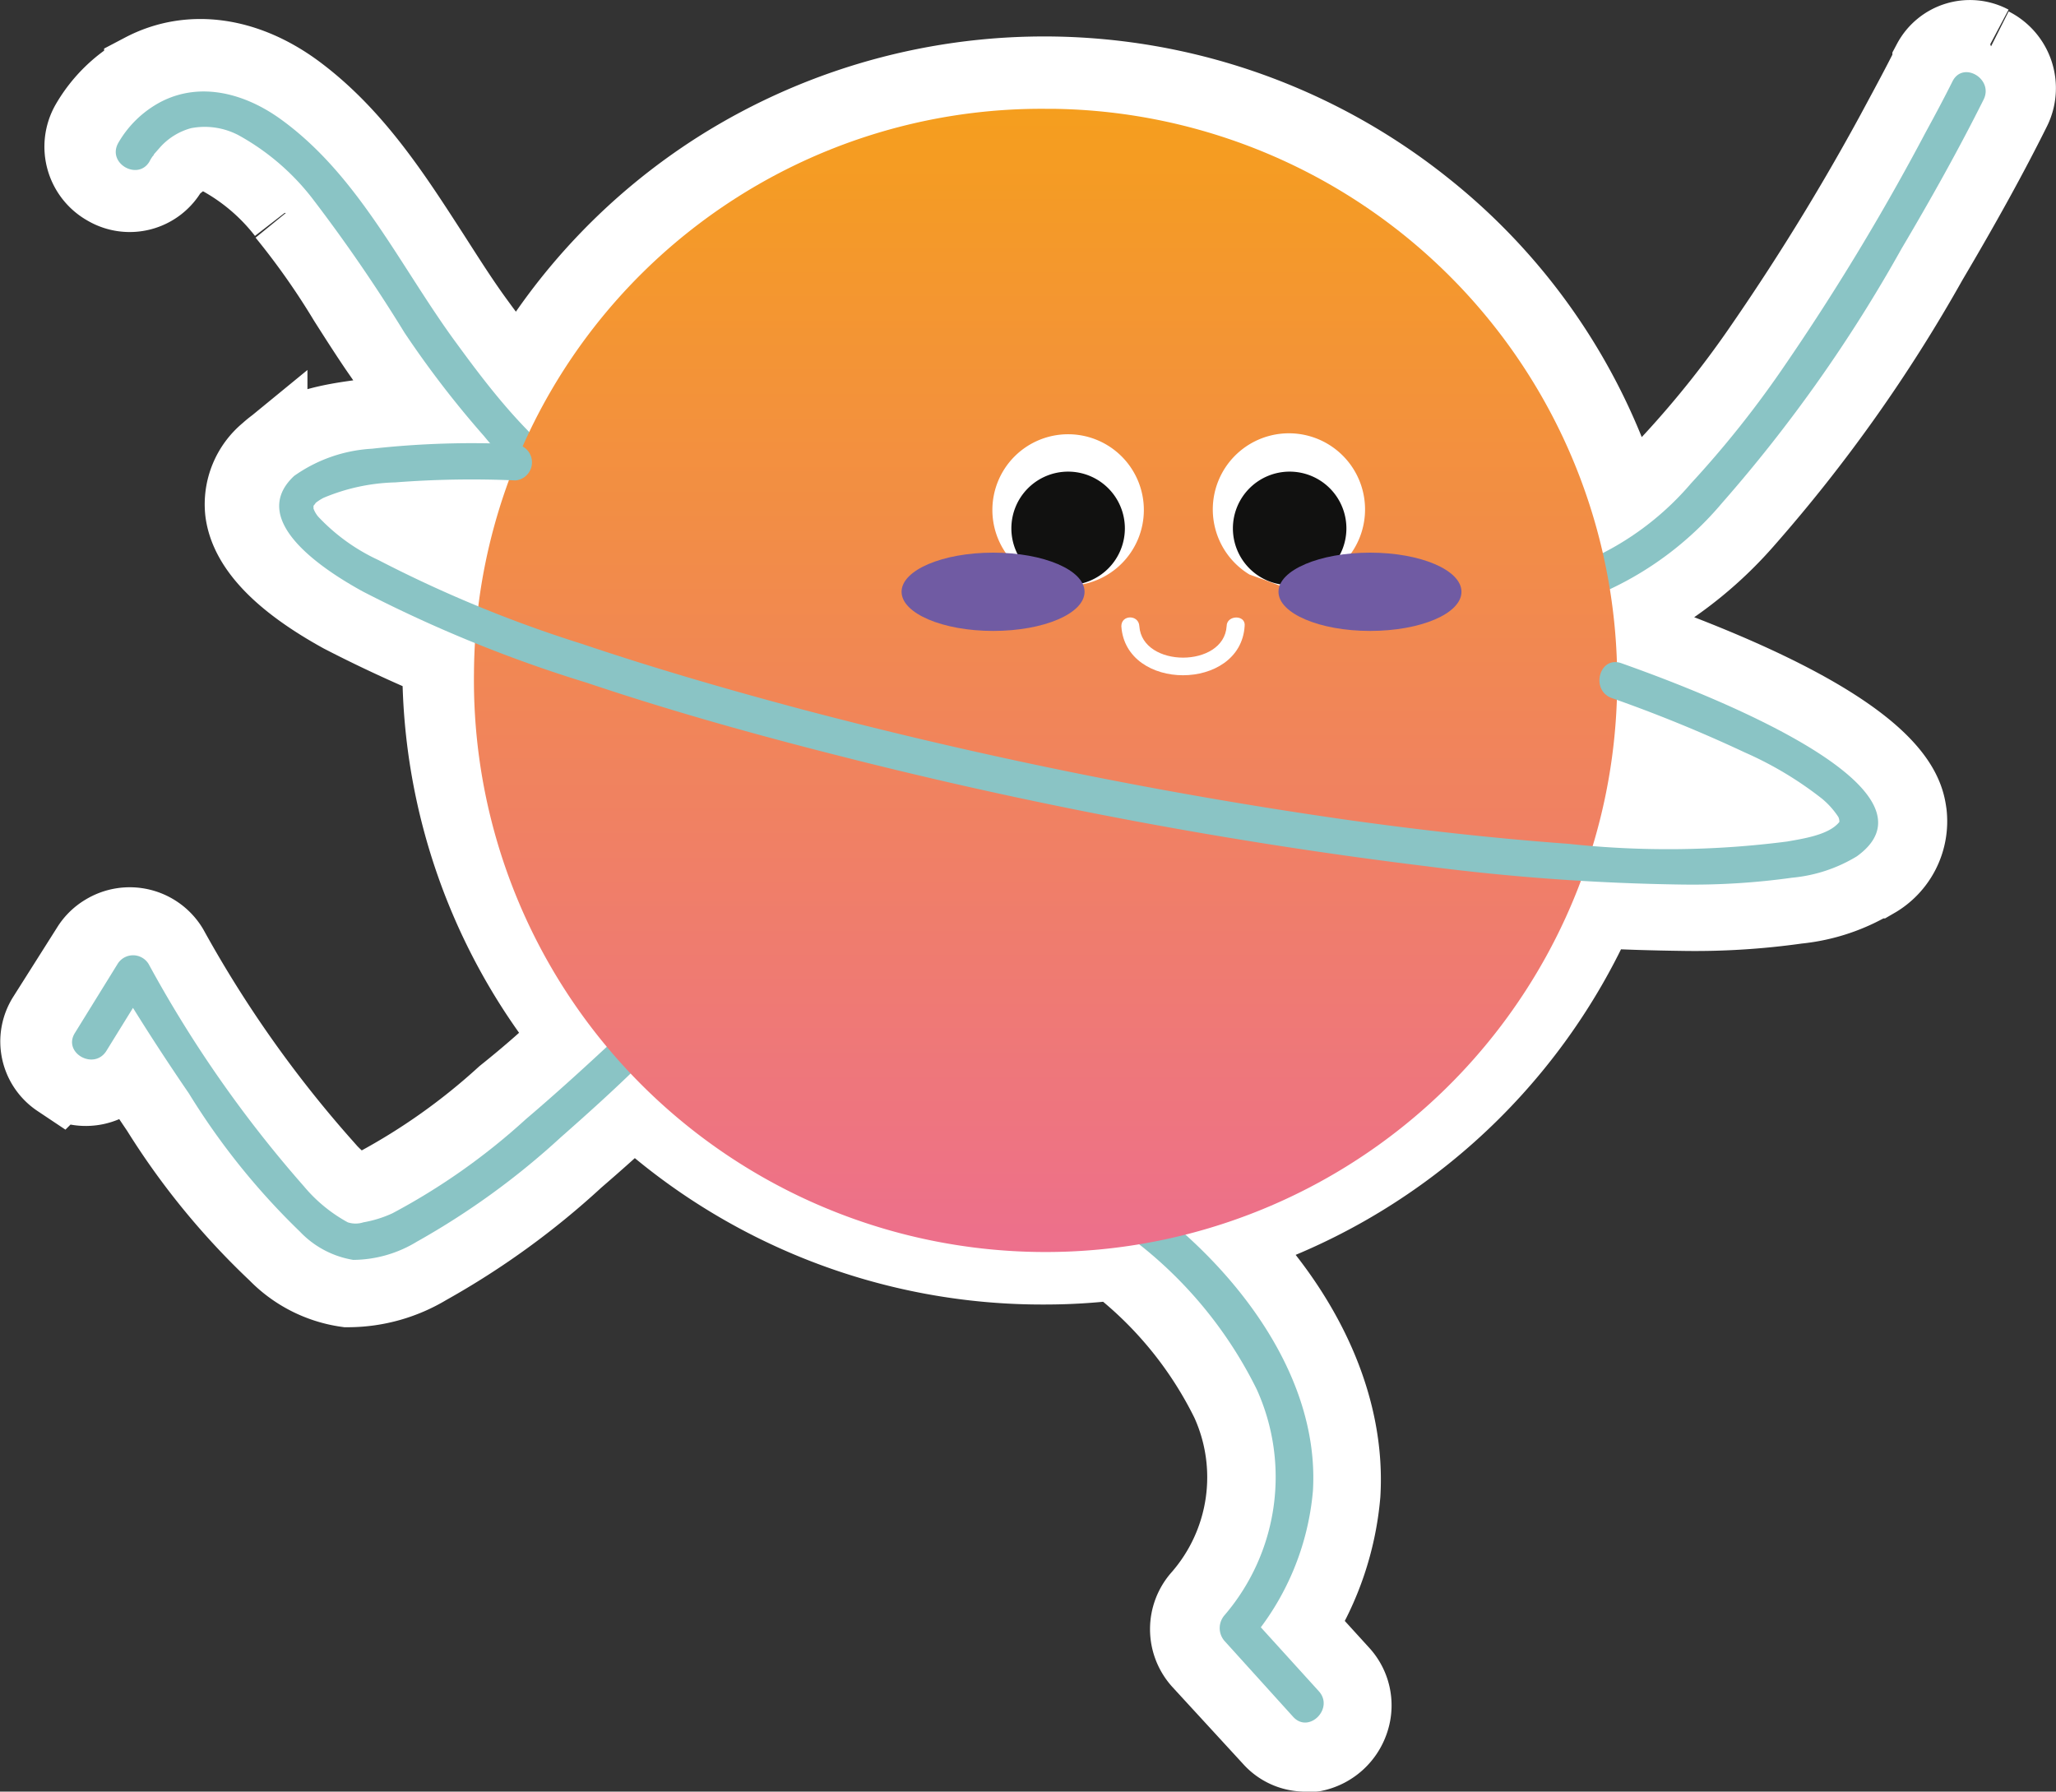
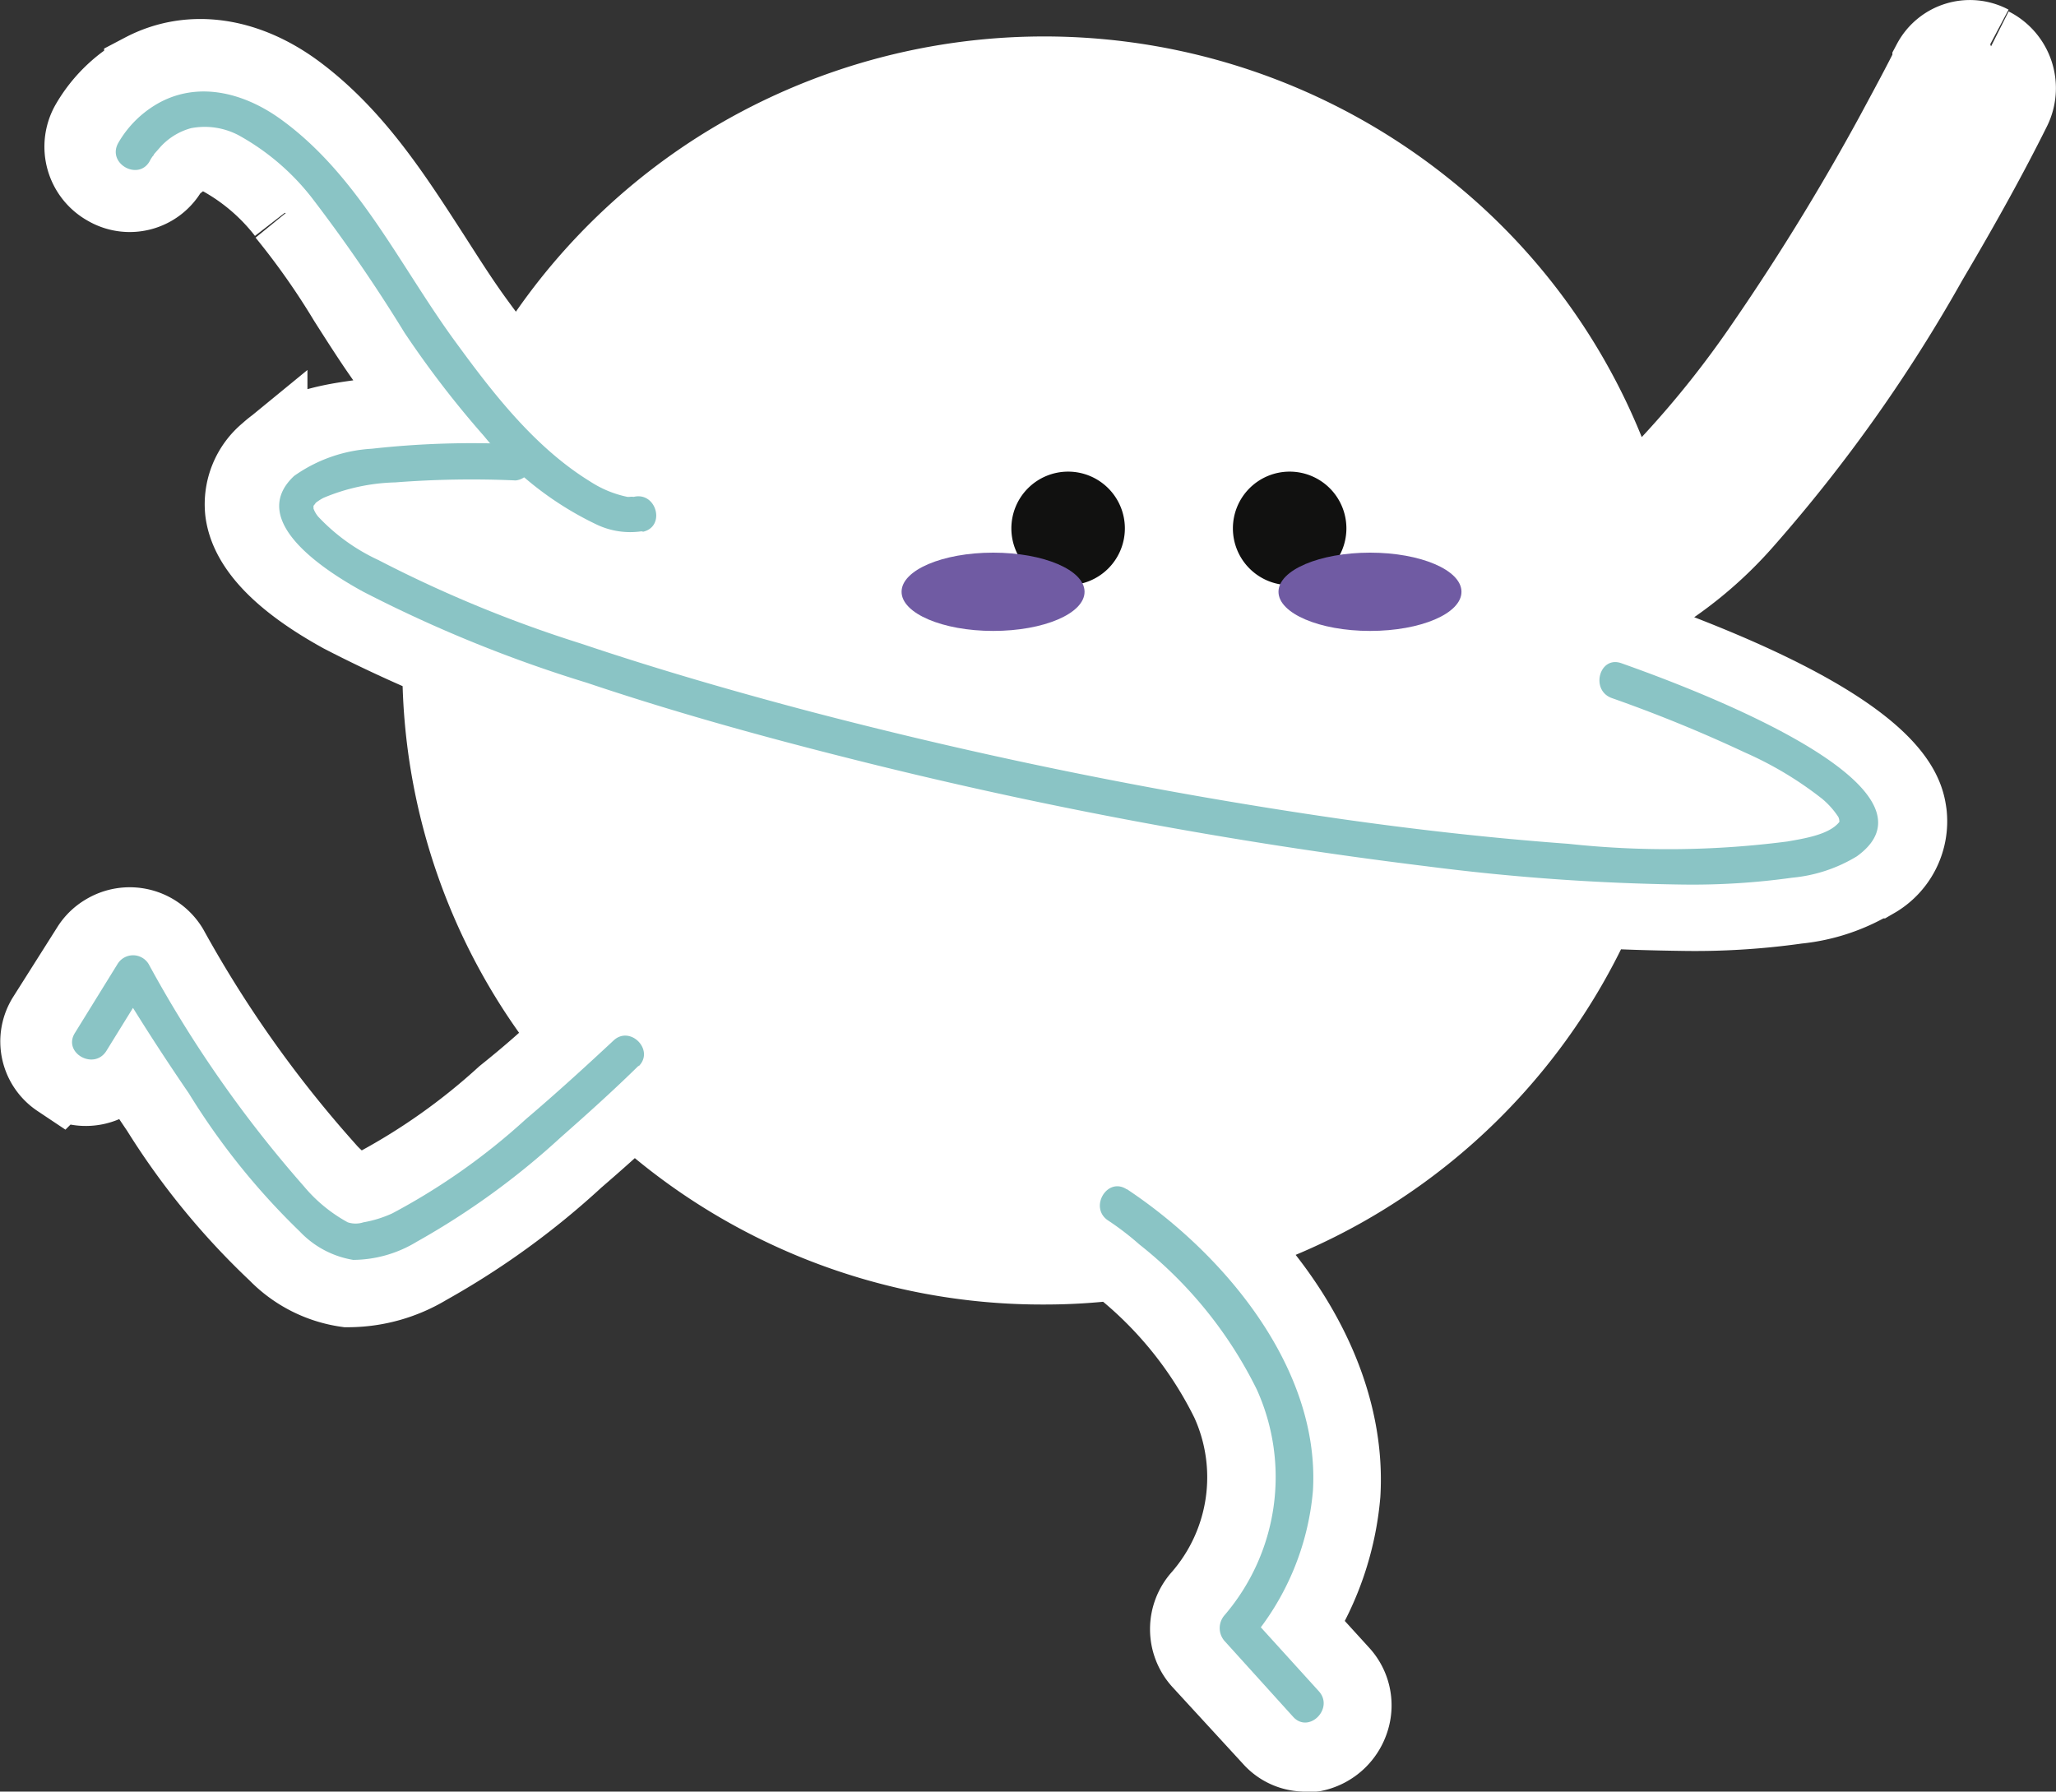
<svg xmlns="http://www.w3.org/2000/svg" viewBox="0 0 105.06 91.55">
  <rect x="0" y="0" width="105.06" height="91.55" fill="#333333" stroke="none" />
  <defs>
    <style>.cls-1,.cls-4{fill:#fff;}.cls-1{stroke:#fff;stroke-width:4px;}.cls-2{fill:#8ac4c5;}.cls-3{fill:url(#Dégradé_sans_nom_2);}.cls-5{fill:#111110;}.cls-6{fill:#705ba3;}</style>
    <linearGradient id="Dégradé_sans_nom_2" x1="1245.17" y1="826.76" x2="1245.17" y2="825.76" gradientTransform="matrix(58.42, 0, 0, -58.42, -72689.25, 48305.3)" gradientUnits="userSpaceOnUse">
      <stop offset="0" stop-color="#f59e1e" />
      <stop offset="1" stop-color="#ed6f8d" />
    </linearGradient>
  </defs>
  <g id="Calque_2" data-name="Calque 2">
    <g id="Calque_1-2" data-name="Calque 1">
      <g id="Groupe_268" data-name="Groupe 268">
        <g id="Groupe_40" data-name="Groupe 40">
          <g id="Groupe_de_masques_1" data-name="Groupe de masques 1">
            <path id="Tracé_71-2" data-name="Tracé 71-2" class="cls-1" d="M101.7,2.26a2.22,2.22,0,0,0-3,.92l0,.09c-.42.84-.86,1.67-1.35,2.58a121.27,121.27,0,0,1-7.21,11.86,51.26,51.26,0,0,1-4.6,5.79A20.76,20.76,0,0,1,83,25.84,30.41,30.41,0,0,0,72.79,10.69a31.06,31.06,0,0,0-36.06-2,30.71,30.71,0,0,0-10.19,10.7c-.81-1-1.56-1.95-2.21-2.85-.8-1.09-1.52-2.23-2.29-3.43-1.94-3-3.95-6.18-7-8.42-2.57-1.87-5.38-2.23-7.72-1A6.93,6.93,0,0,0,4.57,6.35v0a2.34,2.34,0,0,0,.9,3.19l0,0a2.28,2.28,0,0,0,3.12-.8.41.41,0,0,1,.05-.09l.06-.1,0,0,0,0L9,8.31l0,0a1.69,1.69,0,0,1,.85-.53A2.24,2.24,0,0,1,11.3,8a10.73,10.73,0,0,1,3.31,2.83l0,.05a38.48,38.48,0,0,1,3.14,4.46c.49.77,1,1.57,1.52,2.34.8,1.17,1.65,2.33,2.54,3.44-1.08.05-2.16.14-3.22.26h0c-1.46.2-3.47.46-4.88,1.75a3.41,3.41,0,0,0-1.23,3c.22,1.77,1.9,3.53,5,5.24l0,0c1.64.85,3.35,1.64,5.08,2.37v.54A30.22,30.22,0,0,0,29.2,53c-1,1-2.15,2-3.4,3a32.58,32.58,0,0,1-6.54,4.64h0a4.1,4.1,0,0,1-1.08.39h0a6.41,6.41,0,0,1-1.66-1.41l-.06-.07A61.41,61.41,0,0,1,8.65,48.48v0a2.36,2.36,0,0,0-3.26-.79,2.3,2.3,0,0,0-.78.77L2.37,52A2.27,2.27,0,0,0,3,55.09l.09.06a2.36,2.36,0,0,0,3.26-.67l0,0,.18-.28c.52.82,1.07,1.65,1.64,2.49l0,0A36.79,36.79,0,0,0,14.15,64a6.18,6.18,0,0,0,3.58,1.82h.13A7.82,7.82,0,0,0,21.8,64.7a39.93,39.93,0,0,0,7.6-5.51c1.09-.94,2.09-1.83,3-2.7a30.7,30.7,0,0,0,21,8.17A29.68,29.68,0,0,0,57,64.44l.24.21,0,0a20.29,20.29,0,0,1,5.6,6.94,9.38,9.38,0,0,1-1.46,10.06,2.39,2.39,0,0,0,0,3.2L65,88.79a2.26,2.26,0,0,0,1.68.76,1.88,1.88,0,0,0,.47,0A2.48,2.48,0,0,0,69,87.85a2.36,2.36,0,0,0-.51-2.3L66.26,83.1a15,15,0,0,0,2.28-6.75v0c.26-4.41-1.81-9.08-5.76-13.1a30.62,30.62,0,0,0,18.81-16.8c1.47.08,2.94.12,4.36.14a37.24,37.24,0,0,0,5.87-.36,9.21,9.21,0,0,0,3.89-1.3l.08,0a3.42,3.42,0,0,0,1.69-3.34c-.14-1-.56-4.06-12.64-8.57h0l-.74-.27c0-.64-.09-1.28-.16-1.91a20.32,20.32,0,0,0,5.2-4.26,77.43,77.43,0,0,0,9.4-13.26c1.73-2.93,3.09-5.39,4.26-7.74a2.39,2.39,0,0,0-1.06-3.21l0,0M20.11,25.91c1.23-.09,2.48-.14,3.74-.14a29,29,0,0,0-.72,3c-1.13-.5-2.24-1-3.32-1.6l-.08,0a16.13,16.13,0,0,1-1.64-1A9.16,9.16,0,0,1,20,25.91Zm71.1,15.61a37,37,0,0,1-8,.27A30.61,30.61,0,0,0,84,37.64c1.61.61,3.19,1.29,4.72,2l0,0a16.66,16.66,0,0,1,3.07,1.75l-.47.08Z" />
          </g>
        </g>
        <g id="Groupe_9" data-name="Groupe 9">
          <g id="Groupe_8" data-name="Groupe 8">
            <path id="Tracé_34" data-name="Tracé 34" class="cls-2" d="M32.78,27.15a4,4,0,0,1-2.3-.35,16.68,16.68,0,0,1-5.75-4.52A50.33,50.33,0,0,1,20.67,17a81,81,0,0,0-4.74-6.9,12.22,12.22,0,0,0-3.74-3.19,3.71,3.71,0,0,0-2.43-.36,3.28,3.28,0,0,0-1.6,1l-.29.33C7.8,8,8,7.76,7.79,8a2.07,2.07,0,0,0-.15.25c-.58,1-2.18.11-1.6-.94A5.44,5.44,0,0,1,8.19,5.22c2.07-1.09,4.38-.42,6.18.89,4,2.9,6.12,7.6,9,11.49,1.87,2.56,4,5.29,6.78,7a5.53,5.53,0,0,0,1.91.79c.25.05-.2,0,.11,0a.74.74,0,0,1,.21,0c.25,0-.08,0,0,0,1.16-.28,1.65,1.5.49,1.78" />
-             <path id="Tracé_35" data-name="Tracé 35" class="cls-2" d="M101.36,5.09c-1.3,2.6-2.72,5.13-4.2,7.63a75.32,75.32,0,0,1-9.18,13,16.83,16.83,0,0,1-5.72,4.39c-1.1.46-1.58-1.33-.49-1.78a14.76,14.76,0,0,0,4.64-3.63,52,52,0,0,0,4.73-5.94,121.12,121.12,0,0,0,7.26-12c.47-.86.93-1.72,1.37-2.6.53-1.07,2.12-.13,1.59.93" />
            <path id="Tracé_36" data-name="Tracé 36" class="cls-2" d="M57.59,60.77c4.95,3.29,9.87,9.14,9.5,15.41a13.62,13.62,0,0,1-3.22,7.67V82.54l3.52,3.88c.8.88-.51,2.19-1.31,1.31l-3.51-3.88a1,1,0,0,1,0-1.31A10.85,10.85,0,0,0,64.22,71a21.62,21.62,0,0,0-6-7.41,14.56,14.56,0,0,0-1.59-1.22c-1-.65-.06-2.25.94-1.6" />
            <path id="Tracé_37" data-name="Tracé 37" class="cls-2" d="M32.64,54.45c-1.3,1.28-2.65,2.49-4,3.68a39.15,39.15,0,0,1-7.34,5.32,6.32,6.32,0,0,1-3.25.93,4.84,4.84,0,0,1-2.73-1.45,36.08,36.08,0,0,1-5.67-7.06C8.37,54,7.16,52.13,6,50.2h1.6L5.43,53.71c-.64,1-2.24.08-1.6-.93L6,49.27a.93.93,0,0,1,1.6,0,62,62,0,0,0,7.93,11.35,7.77,7.77,0,0,0,2.24,1.84,1.29,1.29,0,0,0,.8,0A6,6,0,0,0,20.05,62a33.2,33.2,0,0,0,6.82-4.81c1.53-1.3,3-2.64,4.46-4,.85-.84,2.15.47,1.3,1.3" />
-             <path id="Tracé_38" data-name="Tracé 38" class="cls-3" d="M24.22,34.39A29.21,29.21,0,1,0,53.8,5.56h-.38a29,29,0,0,0-29.2,28.84" />
            <path id="Tracé_39" data-name="Tracé 39" class="cls-4" d="M58.22,32c.15,2.14,4.32,2.14,4.46,0,0-.59,1-.6.92,0-.22,3.34-6.08,3.34-6.3,0,0-.6.89-.6.92,0" />
            <path id="Tracé_40" data-name="Tracé 40" class="cls-4" d="M64.5,29.59l-.65-.23h0a3.89,3.89,0,1,1,2.31.55h-.45l-.31,0-.05,0Z" />
            <path id="Tracé_41" data-name="Tracé 41" class="cls-5" d="M63,27a2.9,2.9,0,1,0,2.9-2.9h0A2.9,2.9,0,0,0,63,27" />
            <path id="Tracé_42" data-name="Tracé 42" class="cls-4" d="M50.71,26.06a3.87,3.87,0,1,0,3.87-3.87,3.87,3.87,0,0,0-3.87,3.87h0" />
            <path id="Tracé_43" data-name="Tracé 43" class="cls-5" d="M51.68,27a2.9,2.9,0,1,0,2.9-2.9h0a2.9,2.9,0,0,0-2.9,2.9" />
            <path id="Tracé_44" data-name="Tracé 44" class="cls-6" d="M65.33,30.24c0,1.1,2.09,2,4.68,2s4.67-.89,4.67-2-2.09-2-4.67-2-4.68.89-4.68,2" />
            <path id="Tracé_45" data-name="Tracé 45" class="cls-6" d="M46.07,30.24c0,1.1,2.09,2,4.68,2s4.67-.89,4.67-2-2.09-2-4.67-2-4.68.89-4.68,2" />
            <path id="Tracé_46" data-name="Tracé 46" class="cls-2" d="M82.88,33.9c1.66.6,17.3,6.05,12,9.86a7.72,7.72,0,0,1-3.3,1.09,36.8,36.8,0,0,1-5.65.35,113.85,113.85,0,0,1-13-.93,239.57,239.57,0,0,1-29.94-5.62c-4.39-1.11-8.75-2.33-13-3.76a69,69,0,0,1-11.46-4.67c-1.71-.94-6-3.57-3.5-5.9A7.61,7.61,0,0,1,19,22.93a46.28,46.28,0,0,1,7.35-.23.93.93,0,0,1,0,1.85,50.5,50.5,0,0,0-6.15.1,10.07,10.07,0,0,0-3.67.79,2.59,2.59,0,0,0-.39.25s-.14.2-.12.14c0,.1,0,0,0,.16a1.44,1.44,0,0,0,.23.4,9.93,9.93,0,0,0,3.09,2.23A64.73,64.73,0,0,0,29.7,32.89c3.77,1.27,7.6,2.38,11.44,3.4a245.4,245.4,0,0,0,27.25,5.54c3.91.56,7.83,1,11.77,1.29A47.43,47.43,0,0,0,91.33,43c.84-.15,2.14-.34,2.66-1,0,0,0-.17,0,0a.56.56,0,0,0-.05-.25,4.17,4.17,0,0,0-.84-.94,18.29,18.29,0,0,0-3.94-2.36,72.89,72.89,0,0,0-6.8-2.78c-1.11-.4-.63-2.18.49-1.78" />
          </g>
        </g>
      </g>
    </g>
  </g>
</svg>